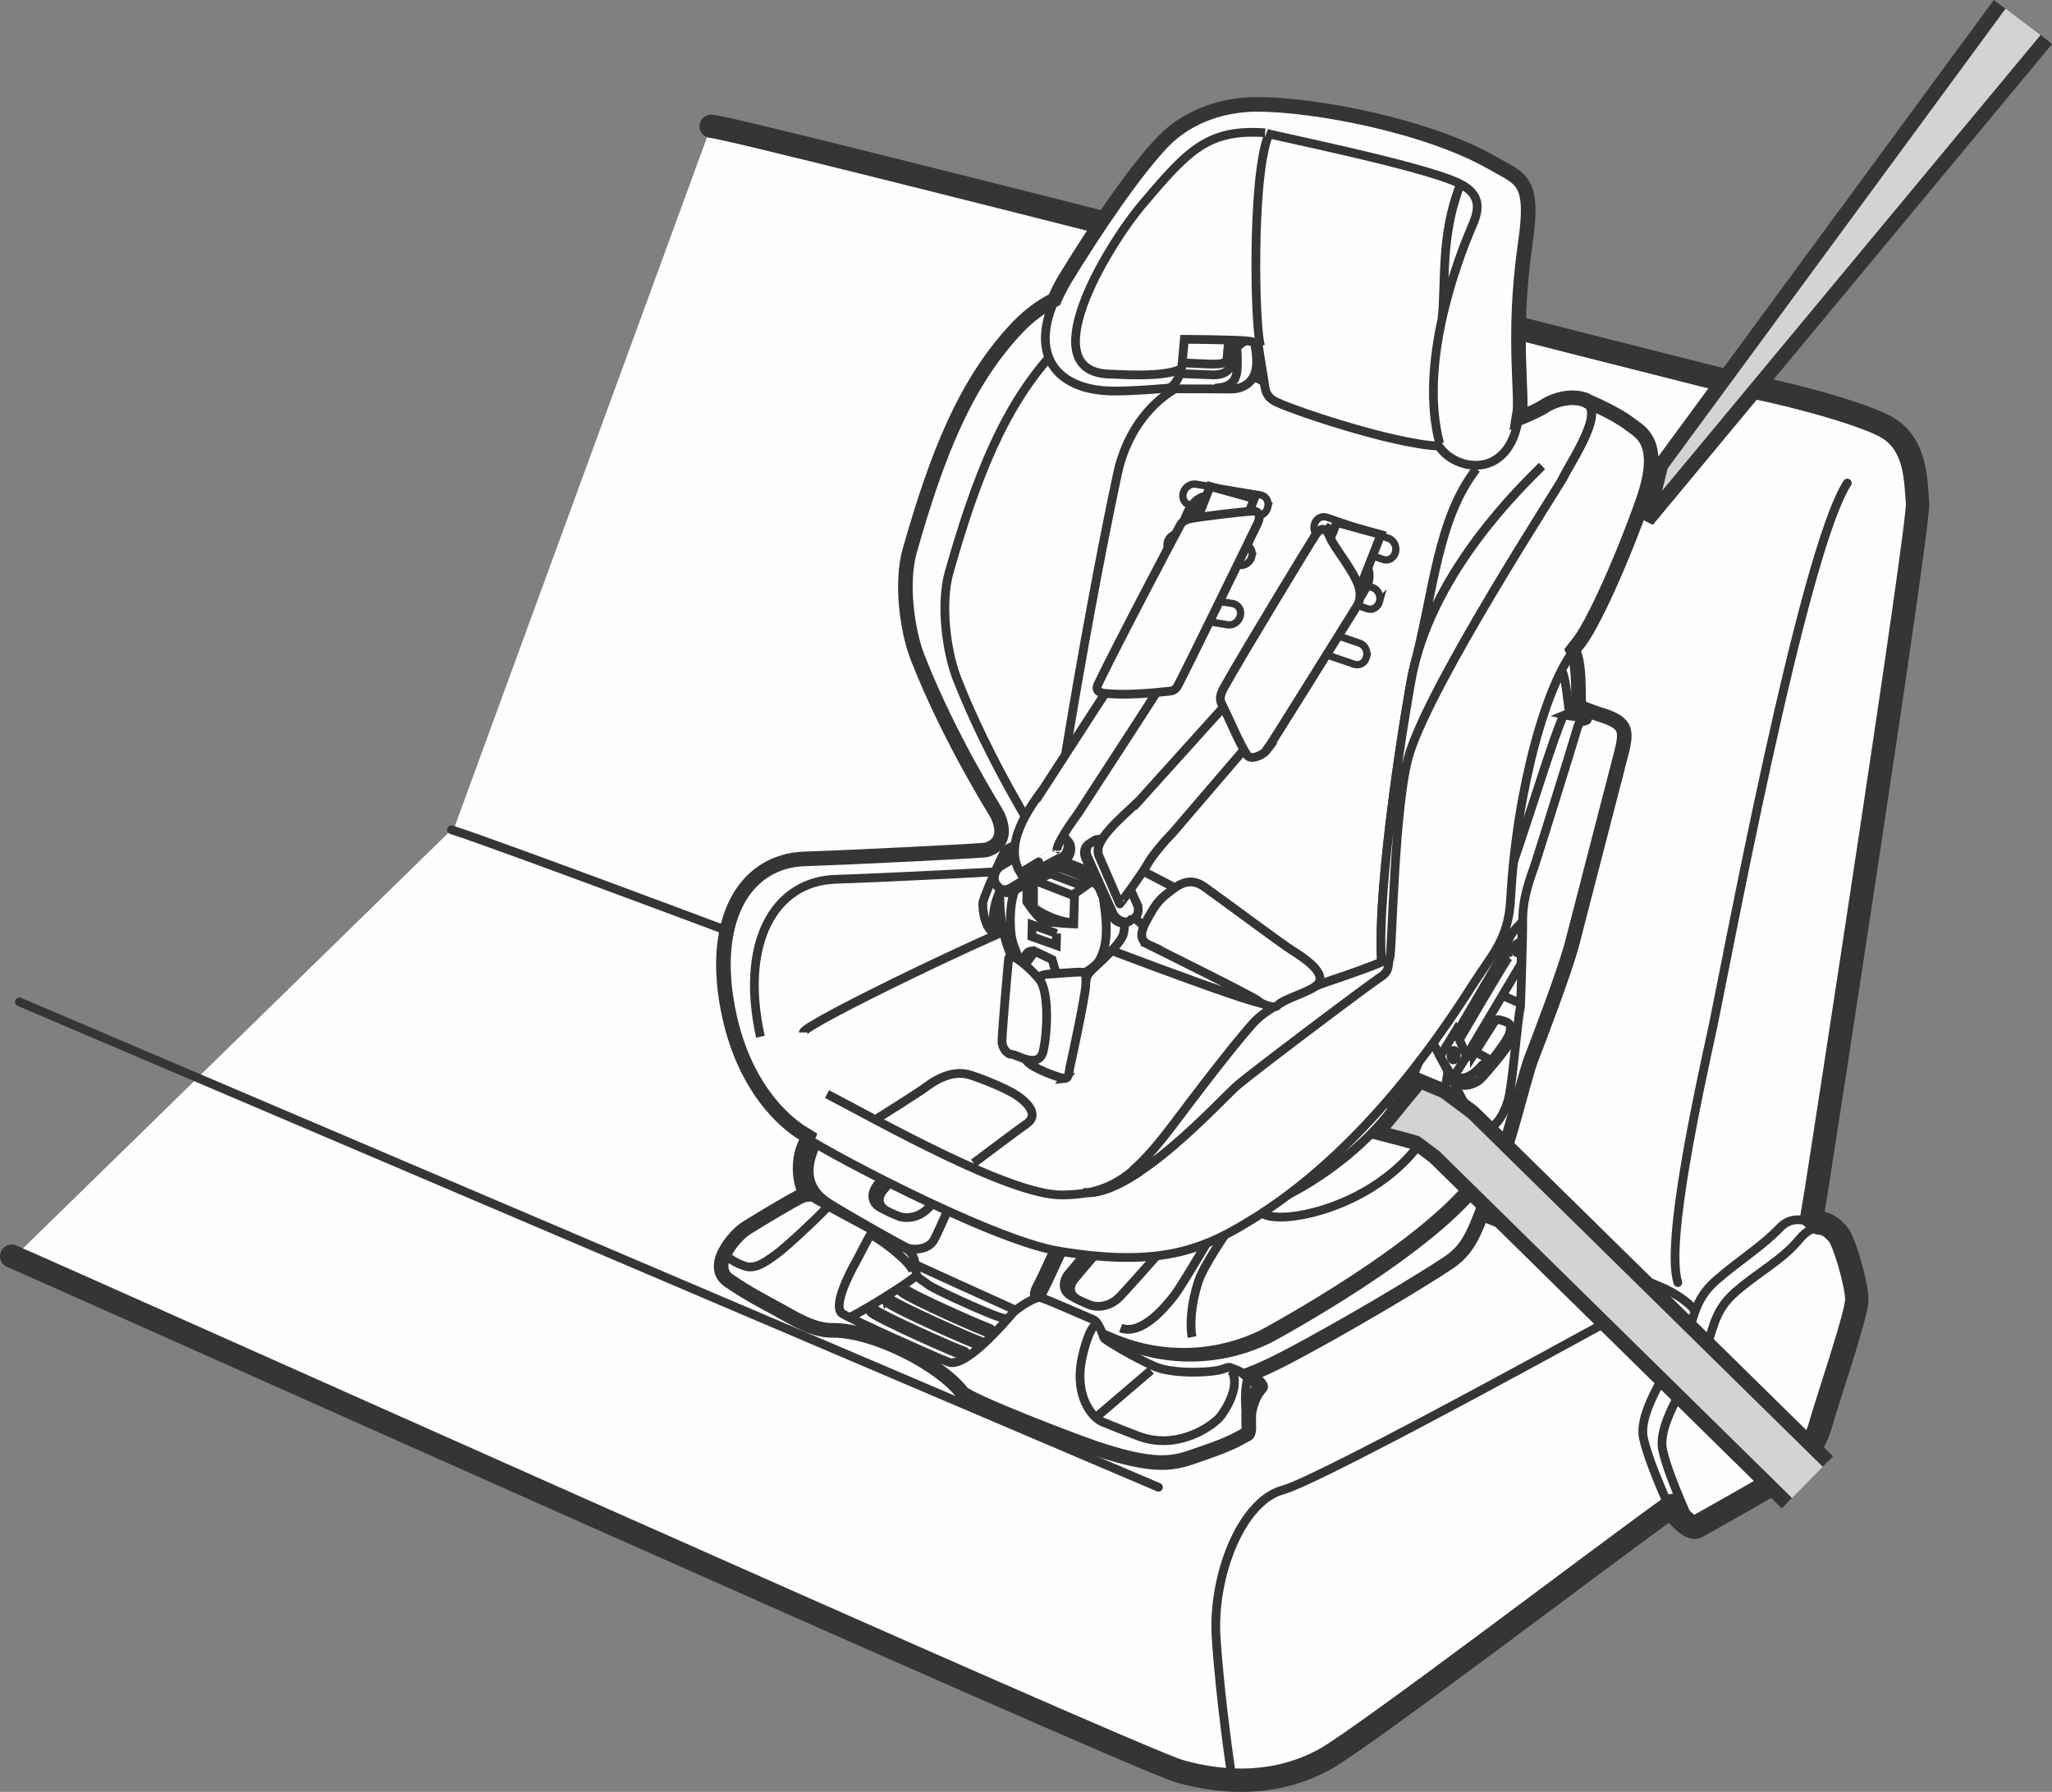
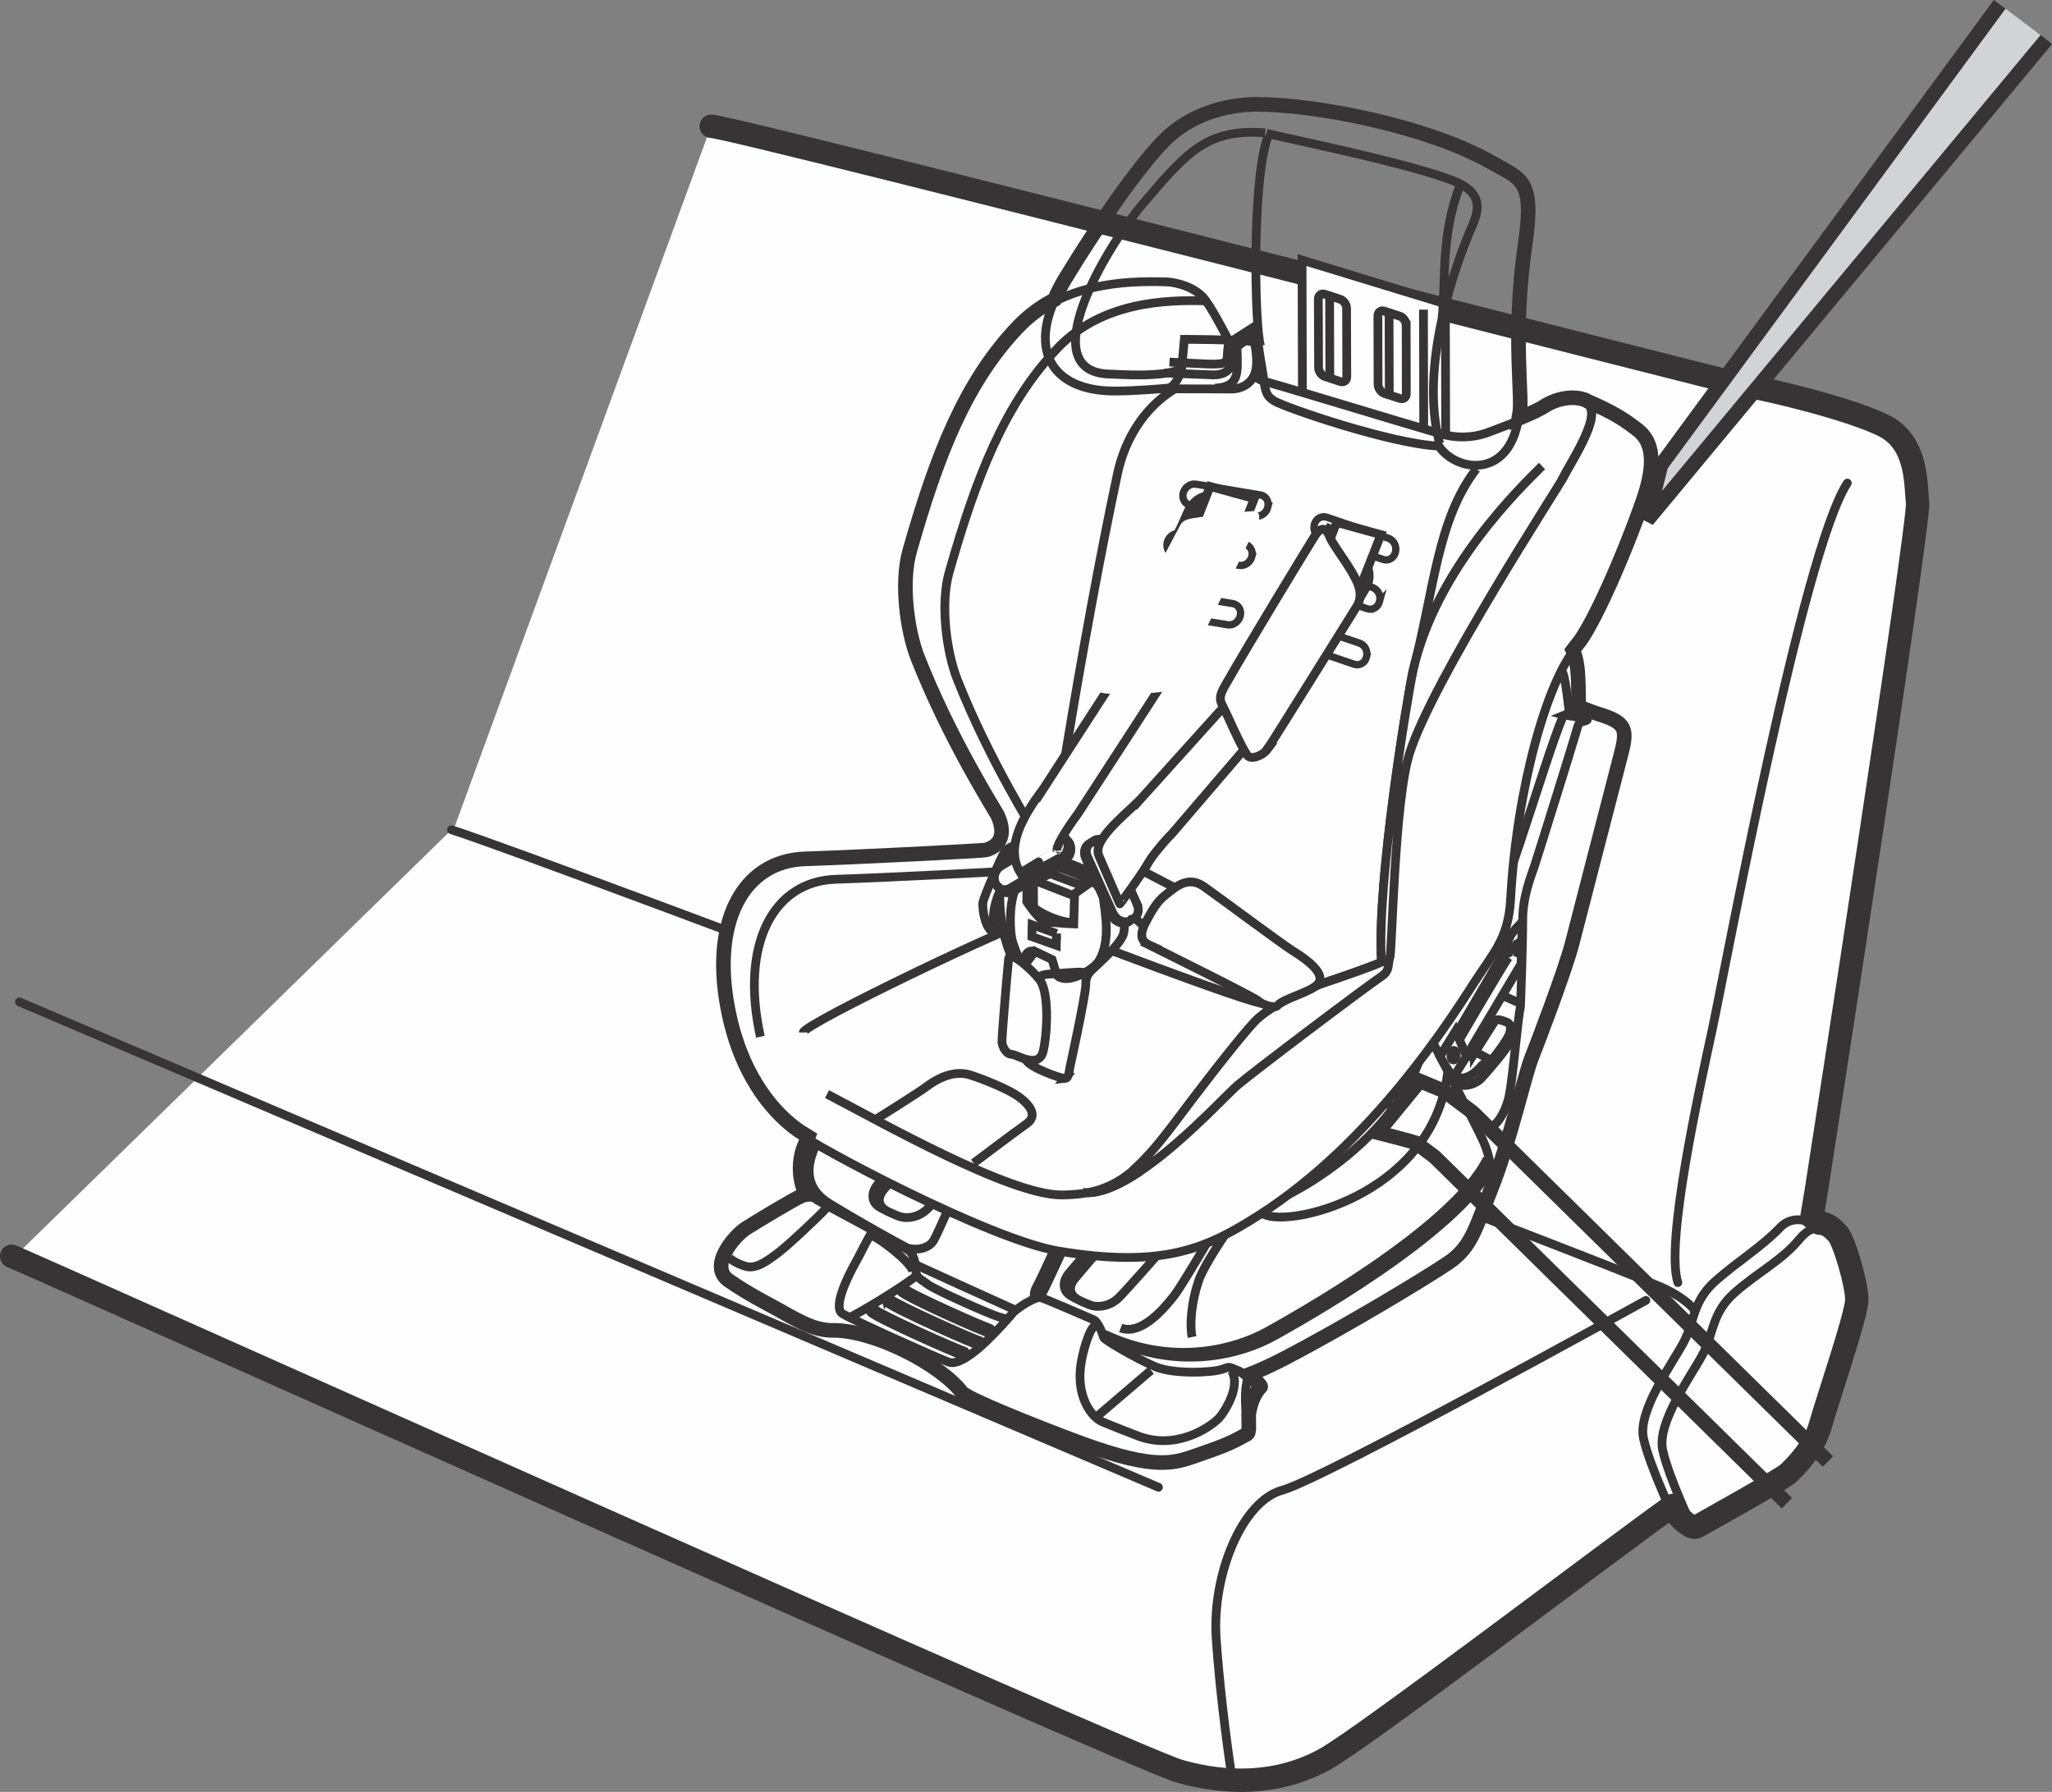
<svg xmlns="http://www.w3.org/2000/svg" xml:space="preserve" width="24.779mm" height="21.636mm" version="1.1" style="shape-rendering:geometricPrecision; text-rendering:geometricPrecision; image-rendering:optimizeQuality; fill-rule:evenodd; clip-rule:evenodd" viewBox="0 0 1224.84 1069.48">
  <rect x="0" y="0" width="1224.84" height="1069.48" fill="#808080" stroke="none" />
  <defs>
    <style type="text/css">
   
    .str2 {stroke:#373435;stroke-width:5.23;stroke-miterlimit:4}
    .str4 {stroke:#373435;stroke-width:4.36;stroke-miterlimit:4}
    .str3 {stroke:#373435;stroke-width:8.72;stroke-miterlimit:4}
    .str1 {stroke:#373435;stroke-width:13.95;stroke-linecap:round;stroke-linejoin:round;stroke-miterlimit:4}
    .str0 {stroke:#373435;stroke-width:5.23;stroke-linecap:round;stroke-linejoin:round;stroke-miterlimit:4}
    .fil1 {fill:none;fill-rule:nonzero}
    .fil0 {fill:#FEFEFE;fill-rule:nonzero}
    .fil2 {fill:#D2D3D5;fill-rule:nonzero}
   
  </style>
  </defs>
  <g id="Слой_x0020_1">
    <path class="fil0" d="M256.57 533.91c11.77,34.37 484.09,162.02 491.99,165.51 32.26,14.16 212.9,81.12 244.03,86.23 11.44,1.9 78.87,-7.5 78.87,-7.5 0,0 7.71,-40.88 11.53,-65.15 3.87,-24.33 61.57,-397.98 60.35,-409.66 -1.27,-11.65 0.03,-36.11 -20.3,-46.19 -20.35,-10.1 -68.03,-21.36 -79.47,-23.25 -11.44,-1.86 -607.22,-155.27 -620.3,-155.41l-166.71 455.42z" />
    <path class="fil1 str0" d="M256.57 533.91c11.77,34.37 484.09,162.02 491.99,165.51 32.26,14.16 212.9,81.12 244.03,86.23 11.44,1.9 78.87,-7.5 78.87,-7.5 0,0 7.71,-40.88 11.53,-65.15 3.87,-24.33 61.57,-397.98 60.35,-409.66 -1.27,-11.65 0.03,-36.11 -20.3,-46.19 -20.35,-10.1 -68.03,-21.36 -79.47,-23.25 -11.44,-1.86 -607.22,-155.27 -620.3,-155.41" />
    <path class="fil0" d="M5.73 752.88c11.44,4.5 669.22,299.49 697.22,307.39 27.95,7.9 58.47,8.21 86.48,-7.08 30.44,-16.65 222.1,-160.73 233.53,-170.47 11.47,-9.7 -8.79,-80.41 -7.48,-85.52 1.26,-5.11 2.33,-16.05 -21.19,-27.8 -23.79,-11.82 -670.87,-257.21 -724.79,-274.16l-263.77 257.65z" />
    <path class="fil1 str0" d="M5.73 752.88c11.44,4.5 669.22,299.49 697.22,307.39 27.95,7.9 58.47,8.21 86.48,-7.08 30.44,-16.65 222.1,-160.73 233.53,-170.47 11.47,-9.7 -8.79,-80.41 -7.48,-85.52 1.26,-5.11 2.33,-16.05 -21.19,-27.8 -23.79,-11.82 -670.87,-257.21 -724.79,-274.16m712.93 280.88c0,0 -192.78,106.78 -216.95,113.25 -24.15,6.51 -42.04,50.71 -39.55,88.29 2.5,37.53 8.79,79.12 8.79,79.12" />
    <path class="fil0" d="M1000.05 907.34c0,0 7.97,9 11.44,7.06 13.39,-7.5 40.26,-36.15 43.28,-39.05 3.85,-3.68 15.29,-14.7 19.11,-28.67 3.86,-14 21.73,-65.97 21.73,-74.97 0.03,-9.03 -7.55,-35.22 -11.41,-39.3 -3.78,-4.08 -14.26,-7.53 -21.59,0.17 -11.07,11.54 -24.19,19.37 -38.19,31.53 -14.02,12.18 -12.76,23.86 -19.13,36.38 -6.38,12.61 -28.04,41.16 -24.26,58.11 3.79,17 19.01,48.74 19.01,48.74z" />
    <path class="fil1 str0" d="M1000.05 907.34c0,0 7.97,9 11.44,7.06 13.39,-7.5 40.26,-36.15 43.28,-39.05 3.85,-3.68 15.29,-14.7 19.11,-28.67 3.86,-14 21.73,-65.97 21.73,-74.97 0.03,-9.03 -7.55,-35.22 -11.41,-39.3 -3.78,-4.08 -14.26,-7.53 -21.59,0.17 -11.07,11.54 -24.19,19.37 -38.19,31.53 -14.02,12.18 -12.76,23.86 -19.13,36.38 -6.38,12.61 -28.04,41.16 -24.26,58.11 3.79,17 19.01,48.74 19.01,48.74z" />
    <path class="fil0" d="M1011.49 914.4c0,0 50.88,-28.3 54.74,-32.02 3.8,-3.65 15.29,-14.65 19.13,-28.69 3.82,-13.93 21.7,-65.9 21.7,-74.93 0,-9.02 -7.59,-35.24 -11.4,-39.31 -3.82,-4.08 -11.4,-12.19 -21.63,0.17 -10.15,12.37 -24.19,19.36 -38.17,31.51 -14,12.19 -12.75,23.88 -19.11,36.41 -6.4,12.59 -28.04,41.14 -24.26,58.11 3.79,16.95 19.01,48.74 19.01,48.74z" />
    <path class="fil1 str0" d="M1011.49 914.4c0,0 50.88,-28.3 54.74,-32.02 3.8,-3.65 15.29,-14.65 19.13,-28.69 3.82,-13.93 21.7,-65.9 21.7,-74.93 0,-9.02 -7.59,-35.24 -11.4,-39.31 -3.82,-4.08 -11.4,-12.19 -21.63,0.17 -10.15,12.37 -24.19,19.36 -38.17,31.51 -14,12.19 -12.75,23.88 -19.11,36.41 -6.4,12.59 -28.04,41.14 -24.26,58.11 3.79,16.95 19.01,48.74 19.01,48.74zm91.18 -626.09c-26.82,41.19 -72.93,290.33 -80.6,326.06 -7.69,35.68 -28.16,127.51 -20.56,151.12m-989.89 -167.51l679.87 289.67" />
    <path class="fil1 str1" d="M6.97 749.78c11.44,4.43 669.26,299.49 697.24,307.39 27.95,7.9 58.47,8.21 86.48,-7.12 22.58,-12.33 170.6,-125.03 207.93,-151.56 1.62,3.5 2.68,5.72 2.68,5.72 0,0 7.94,9.02 11.44,7.05 0,0 50.92,-28.3 54.74,-31.95 3.82,-3.68 15.29,-14.72 19.12,-28.72 3.84,-13.99 21.73,-65.9 21.73,-74.92 0,-9.07 -7.6,-35.26 -11.38,-39.3 -2.34,-2.53 -6.12,-6.47 -11.02,-6.39 -0.14,-0.19 -0.31,-0.57 -0.45,-0.68 -0.92,-1.01 -2.35,-2.04 -3.97,-2.83 0.98,-5.89 1.97,-11.61 2.76,-16.62 3.85,-24.27 61.61,-397.98 60.32,-409.63 -1.22,-11.69 0.07,-36.13 -20.26,-46.23 -20.34,-10.1 -68.03,-21.33 -79.47,-23.21 -11.44,-1.9 -607.22,-155.27 -620.34,-155.41" />
    <path class="fil0" d="M862.73 181.33l-85.54 -26.1 0.3 111.43c0,0 55.18,17.72 65.19,21.08 10.06,3.4 20.3,-8.79 20.3,-8.79l-0.25 -97.62z" />
    <path class="fil1 str2" d="M862.73 181.33l-85.54 -26.1 0.3 111.43c0,0 55.18,17.72 65.19,21.08 10.06,3.4 20.3,-8.79 20.3,-8.79l-0.25 -97.62zm-58.96 2.61c-0.02,-2.25 -1.78,-4.67 -3.87,-5.35l-9.11 -2.97c-2.11,-0.68 -3.87,0.59 -3.87,2.86l0.14 40.94c-0.01,2.25 1.74,4.64 3.87,5.32l9.09 2.97c2.13,0.68 3.87,-0.56 3.87,-2.83l-0.12 -40.94zm-10.13 -6.57l0.12 47.96m45.58 -31.31c-0.03,-2.28 -1.76,-4.69 -3.94,-5.35l-9.07 -2.95c-2.15,-0.72 -3.84,0.57 -3.86,2.79l0.09 40.96c0.03,2.21 1.76,4.68 3.89,5.39l9.09 2.93c2.17,0.68 3.89,-0.57 3.88,-2.83l-0.07 -40.94zm-10.2 -6.61l0.12 47.96m20.41 -50.57l0.21 98.04" />
    <path class="fil0" d="M649.04 575.4l-149.33 66.99c-7.98,12.91 -17.59,37.23 -20.23,43.74 -4.71,11.82 -3.66,34.67 19.18,46.28 22.79,11.72 188.47,86.18 202.68,91.69 14.16,5.48 29.04,6.82 64.96,-11.93 36.5,-19.03 84.87,-48.11 98.4,-57.39 13.51,-9.29 15.99,-20.94 25.76,-45.64 9.76,-24.73 19.51,-66.61 23.21,-75.82 3.68,-9.26 20.21,-52.47 24.48,-69.06 4.26,-16.69 25.32,-98.04 29.28,-113.46 3.73,-14.54 2.7,-18.32 -14.23,-23.37 -0.63,-0.14 -8.23,-2.86 -11.11,-4.29 -0.75,-12.94 1.76,-37.23 -10.88,-40.34 -58.61,-14.33 -186.35,-6 -186.35,-6l-95.84 198.57z" />
    <path class="fil1 str2" d="M649.04 575.4l-149.33 66.99c-7.98,12.91 -17.59,37.23 -20.23,43.74 -4.71,11.82 -3.66,34.67 19.18,46.28 22.79,11.72 188.47,86.18 202.68,91.69 14.16,5.48 29.04,6.82 64.96,-11.93 36.5,-19.03 84.87,-48.11 98.4,-57.39 13.51,-9.29 15.99,-20.94 25.76,-45.64 9.76,-24.73 19.51,-66.61 23.21,-75.82 3.68,-9.26 20.21,-52.47 24.48,-69.06 4.26,-16.69 25.32,-98.04 29.28,-113.46 3.73,-14.54 2.7,-18.32 -14.23,-23.37 -0.63,-0.14 -8.23,-2.86 -11.11,-4.29 -0.75,-12.94 1.76,-37.23 -10.88,-40.34 -58.61,-14.33 -186.35,-6 -186.35,-6l-95.84 198.57zm292.39 -151.73l-7.41 3.03c4.34,1.05 16.88,2.04 12.57,3.44 -4.31,1.47 -3.75,-0.47 -6.21,8.15 -2.53,8.69 -22.18,71.73 -24.34,78.23 -2.13,6.47 -7.2,18.4 -7.13,32.77 0.03,14.4 -1.31,51.17 -1.31,51.17 -1.81,8.58 -4.2,39.67 -6.62,52.75 -2.41,13.08 -12.98,29.51 -22.03,14.79m29.96 -118.71l-48.85 83.37m73.05 -205.51c-12.54,29.54 -38.41,125.38 -54.76,145.26m-27.06 42.65c1.64,2.21 28.64,54.42 33.48,64.75 4.92,10.27 6.57,21.92 4.43,32.49m-37.91 -97.24c-6.64,59.94 -84.36,103.5 -101.94,105.17 -5.6,0.5 -11.41,-8.35 -11.41,-8.35 0,0 -31.09,53.75 -37.04,61.35 -5.95,7.66 -19.7,23.94 -31.96,19.37m195.15 -152.34c-8.25,69.72 -88.17,91.31 -108.01,85.15 -4.86,-1.54 -9.49,-6.24 -9.49,-6.24m141.06 -27.52c-20.75,42.23 -119.56,96.44 -130.47,102.63 -20.53,11.54 -55.8,19.93 -92.91,4.22 -16.71,-7.12 -38.58,-16.18 -42.94,-19.01 -4.33,-2.89 -5.06,-7.25 -2.56,-11.51 2.55,-4.36 16.51,-35.35 16.51,-35.35m256.24 -38.12c-20.81,42.2 -119.51,96.47 -130.49,102.63 -20.49,11.55 -55.78,20 -92.93,4.19 -16.67,-7.04 -38.59,-16.08 -42.92,-18.97 -4.31,-2.86 -5.04,-7.19 -2.53,-11.51 2.5,-4.33 16.48,-35.35 16.48,-35.35m-142.4 -74.29c0,0 -7.97,17.4 -11.11,25.37 -3.5,9.04 -6,22.15 9.36,31.65 15.85,9.8 44.02,25.51 46.75,26.63 2.72,1.1 12.28,1.64 15.82,-4.97 3.5,-6.57 12.5,-27.59 12.5,-27.59m-33.23 -20.51c0,0 -10.52,12.19 -13.27,15.54 -2.68,3.23 -4.68,9.7 1.83,13.34 3.47,1.95 6.35,3.31 10.67,5.08 4.29,1.78 11.86,1.46 17.77,-4.43 5.08,-5.04 15.09,-16.24 15.09,-16.24m-28.3 -10.36c0,0 -10.5,12.16 -13.29,15.5 -2.68,3.26 -4.52,8.84 1.95,12.43m121.69 22.13c0,0 -10.48,12.16 -13.25,15.54 -2.65,3.23 -4.68,9.7 1.83,13.27 3.46,1.99 6.33,3.35 10.67,5.11 4.31,1.84 11.89,1.5 17.83,-4.41 4.98,-5.06 25.15,-27.93 25.15,-27.93m-38.44 1.29c0,0 -10.51,12.18 -13.27,15.61 -2.7,3.19 -4.55,8.79 1.97,12.4m119.79 -87.68c9.36,3.1 17.07,5.04 19.95,5.18 2.92,0.21 7.82,2.72 8.15,5.39m-1.39 1.8c0,0 -8.15,-4.43 -10.87,-5.22 -2.67,-0.72 -5.55,-1.9 -7.88,0.79 -2.33,2.7 -19.08,23.23 -19.08,23.23m78.75 -58.47c-2.13,-1.81 -18.21,-11.14 -20.56,-12.07 -2.34,-0.87 -11.91,-4.29 -16.37,-3.02m-52.3 76.94c-3.86,4.33 -22.63,31.13 -26.32,42.3 -4.31,13.01 -5.23,25.99 -3.75,33.17m195.62 -199.25l-10.04 -4.46" />
    <path class="fil0" d="M900.45 571.42c-2.3,-7.84 0.08,-13.9 8.11,-20.86 0,0 -0.54,25.32 -0.7,24.9l-34.56 58.14 -4.46 -9.26c0,0 29.12,-49.93 31.62,-52.93z" />
    <path class="fil1 str2" d="M900.45 571.42c-2.3,-7.84 0.08,-13.9 8.11,-20.86 0,0 -0.54,25.32 -0.7,24.9l-34.56 58.14 -4.46 -9.26c0,0 29.12,-49.93 31.62,-52.93z" />
    <path class="fil0" d="M880.08 628.6c0,0 10.76,-16.94 11.65,-18.4 0.9,-1.43 1.78,-1.97 3.77,-1.43 1.97,0.56 2.16,0.56 4.17,1.43 1.99,0.89 4.67,5.72 2.2,10.93 -2.55,5.28 -14.58,19.18 -17.63,22.41 -3.04,3.28 -9.52,5.42 -12.98,3.68 -3.37,-1.83 -11.72,-16.76 -11.72,-16.76l9.33 -15.15 6.59 15.22c3.49,0.68 4.62,-1.94 4.62,-1.94z" />
    <path class="fil1 str2" d="M880.08 628.6c0,0 10.76,-16.94 11.65,-18.4 0.9,-1.43 1.78,-1.97 3.77,-1.43 1.97,0.56 2.16,0.56 4.17,1.43 1.99,0.89 4.67,5.72 2.2,10.93 -2.55,5.28 -14.58,19.18 -17.63,22.41 -3.04,3.28 -9.52,5.42 -12.98,3.68 -3.37,-1.83 -11.72,-16.76 -11.72,-16.76l9.33 -15.15 6.59 15.22c3.49,0.68 4.62,-1.94 4.62,-1.94zm19.92 -17.54c1.95,0.89 1.94,3.96 0.54,6.99 -1.53,3.29 -5.91,9.56 -10.36,14.87 -2.74,3.24 -4.05,0.92 -5.95,3.24 -6.47,7.8 -14.2,9.59 -18.26,4.15m24.21 -7.39l-9.03 -4.86m-12.82 13.72l6.66 -10.8" />
-     <path class="fil0" d="M869.3 629.86c0.03,-1.61 -0.61,-2.93 -1.5,-2.97 -0.91,-0.03 -1.69,1.24 -1.76,2.79 -0.08,1.6 0.56,2.93 1.48,2.96 0.91,0.03 1.66,-1.22 1.78,-2.79z" />
    <path class="fil1 str2" d="M869.3 629.86c0.03,-1.61 -0.61,-2.93 -1.5,-2.97 -0.91,-0.03 -1.69,1.24 -1.76,2.79 -0.08,1.6 0.56,2.93 1.48,2.96 0.91,0.03 1.66,-1.22 1.78,-2.79z" />
    <path class="fil0" d="M907.66 566c0.09,-1.64 -0.61,-2.89 -1.5,-3 -0.91,0 -1.69,1.24 -1.76,2.86 -0.07,1.57 0.61,2.9 1.53,2.9 0.89,0.1 1.69,-1.15 1.73,-2.76z" />
    <path class="fil1 str2" d="M907.66 566c0.09,-1.64 -0.61,-2.89 -1.5,-3 -0.91,0 -1.69,1.24 -1.76,2.86 -0.07,1.57 0.61,2.9 1.53,2.9 0.89,0.1 1.69,-1.15 1.73,-2.76z" />
    <path class="fil0" d="M940.96 386.24c-17.18,19.67 -35.7,83.84 -39.27,150.37 -1.26,23.35 -10.27,32.11 -21.12,48.86 -15.26,23.75 -61.3,96.4 -129.12,139.78 -30.78,19.58 -56.52,31.91 -119.52,21.45 -41.07,-6.77 -145.85,-62.62 -157.19,-71.73 -10.33,-7.59 -30.82,-27.01 -39.62,-67 -12.35,-55.65 7.91,-92.84 45.2,-93.99 26.62,-0.78 106.43,-4.78 108.05,-5.32 1.64,-0.57 14.37,-3.85 6.69,-20.7 -0.99,-2.28 -28.4,-45.13 -47.62,-94.04 -6.35,-16.15 -10.15,-44.72 -4.76,-63.72 16.06,-56.48 32.99,-100.49 64.66,-133.7 26.54,-27.83 64.45,-28.95 88.69,-28.27 4.64,0.12 17.65,2.44 23.79,11.33 12.49,18.01 20.63,44.38 35.31,48.2 11.98,3.12 75.56,22.67 105.25,31.29 15.96,4.55 28.53,-1.24 28.53,-1.24 0,0 24.87,-8.93 32.4,-13.85 7.55,-4.86 17.03,-6.33 23.48,-4.15 16.15,6.75 23.88,11.65 29.16,15.71 5.2,4.06 18.36,10.36 6.57,44.28 -11.77,33.87 -30.5,76 -39.58,86.43z" />
    <path class="fil1 str2" d="M940.96 386.24c-17.18,19.67 -35.7,83.84 -39.27,150.37 -1.26,23.35 -10.27,32.11 -21.12,48.86 -15.26,23.75 -61.3,96.4 -129.12,139.78 -30.78,19.58 -56.52,31.91 -119.52,21.45 -41.07,-6.77 -145.85,-62.62 -157.19,-71.73 -10.33,-7.59 -30.82,-27.01 -39.62,-67 -12.35,-55.65 7.91,-92.84 45.2,-93.99 26.62,-0.78 106.43,-4.78 108.05,-5.32 1.64,-0.57 14.37,-3.85 6.69,-20.7 -0.99,-2.28 -28.4,-45.13 -47.62,-94.04 -6.35,-16.15 -10.15,-44.72 -4.76,-63.72 16.06,-56.48 32.99,-100.49 64.66,-133.7 26.54,-27.83 64.45,-28.95 88.69,-28.27 4.64,0.12 17.65,2.44 23.79,11.33 12.49,18.01 20.63,44.38 35.31,48.2 11.98,3.12 75.56,22.67 105.25,31.29 15.96,4.55 28.53,-1.24 28.53,-1.24 0,0 24.87,-8.93 32.4,-13.85 7.55,-4.86 17.03,-6.33 23.48,-4.15 16.15,6.75 23.88,11.65 29.16,15.71 5.2,4.06 18.36,10.36 6.57,44.28 -11.77,33.87 -30.5,76 -39.58,86.43zm-322.24 163.82c15.61,6.33 127.46,49.21 136.66,49.21m-138.77 -49.89c-9.22,0.72 -137.15,61.89 -137.13,66.83m142.78 -67.57c-0.05,-18.47 23.91,-168.35 44.75,-265.83 7.1,-33.11 30.15,-53.47 51.74,-57.34m106.45 348.5c2.46,-1.08 4.06,-1.93 4.39,-2.48 1.41,-2.14 2.56,-92.58 11.74,-121.77 13.83,-43.89 89.01,-159.09 91.59,-164.38 5.63,-11.27 26.86,-42.27 11.91,-45.51m-451.18 413.15c31.18,16.22 108.78,60.27 139.91,60.2 31.14,-0.1 45.01,-12.58 68.93,-44.42 24.01,-31.94 38.8,-50.41 46.61,-58.82 7.71,-8.53 28.93,-19.21 43.75,-24.22 11.07,-3.71 25.22,-8.62 32.35,-11.75m18.19 -173.28c12.62,-48.17 14.42,-90.54 37.84,-120.82m-51.64 291.62c-1.45,4.43 0.23,7.73 -4.9,11.2 -10.38,6.99 -76.49,56.89 -85.97,64.99 -9.59,8.16 -62.74,67.61 -92.21,64.03m273.94 -433.52c-11.75,11.82 -63.49,60.84 -77.06,122.49 -2.88,13.27 -21.83,125.68 -18.76,173.56m-205.65 -74.97c-1.03,-2.28 -28.44,-45.13 -47.68,-94.01 -6.33,-16.13 -10.15,-44.75 -4.74,-63.76 16.06,-56.43 32.98,-100.49 64.7,-133.7 26.51,-27.77 64.38,-28.91 88.59,-28.24m-265.97 439.19c-12.29,-55.66 7.94,-92.93 45.19,-93.97 26.71,-0.82 106.48,-4.81 108.1,-5.32m329.63 -94.2c-0.72,-2.63 -2.16,-22.65 -4.81,-25.27" />
    <path class="fil0" d="M695.72 232.07c0,0 34.27,0 38.96,0.14 4.73,0.12 13.04,-2.15 14.96,-11.49 1.84,-9.05 -2.76,-24.62 -2.76,-24.62l-13.58 8.72c0,0 -0.63,4.19 -0.79,8.55 -0.12,4.39 -5.51,3.68 -7.39,3.92 -1.86,0.28 -27.06,-1.19 -27.06,-1.19l-2.33 15.98z" />
    <path class="fil1 str2" d="M695.72 232.07c0,0 34.27,0 38.96,0.14 4.73,0.12 13.04,-2.15 14.96,-11.49 1.84,-9.05 -2.76,-24.62 -2.76,-24.62l-13.58 8.72c0,0 -0.63,4.19 -0.79,8.55 -0.12,4.39 -5.51,3.68 -7.39,3.92 -1.86,0.28 -27.06,-1.19 -27.06,-1.19m35.91 -9.96c0,0 7.11,17.65 -9.73,17.61 -1.9,0 -29.09,-1.19 -29.09,-1.19m38.16 -17.75l4.95 2.18 9.62 -7.01m-9.56 6.78c0,0 0.3,6.51 0.26,9.8 -0.03,7.83 -0.77,14.61 -13.39,15.08" />
-     <path class="fil0" d="M890.52 98.72c17.06,9.82 25.19,9.64 19.62,48.2 -8.33,57 -0.79,93.22 -3.75,102.89 -5.95,36.93 -37.7,31.42 -47.57,16.41 -28.25,-1.2 -91.6,-22.88 -98.27,-26.96 -4.41,-2.68 -5.37,-5.46 -6.09,-12.16l-2.69 -16.53c-0.54,-2.82 0.45,-5.98 -6.07,-6.94 -6.52,-0.96 -38.76,-1.1 -38.76,-1.1 0,0 -1.07,11.79 -1.45,15.97 -0.39,4.17 -4.01,12.75 -8.42,13.15 -5.98,0.56 -19.03,1.61 -30.78,1.74 -39.65,0.43 -54.72,-26.16 -31,-65.19 18.38,-30.36 42.45,-65.64 58.61,-82.29 15.78,-16.32 37.61,-22.12 55.54,-22.18 34.13,-0.19 102.29,12.61 141.07,34.98z" />
    <path class="fil1 str2" d="M890.52 98.72c17.06,9.82 25.19,9.64 19.62,48.2 -8.33,57 -0.79,93.22 -3.75,102.89 -5.95,36.93 -37.7,31.42 -47.57,16.41 -28.25,-1.2 -91.6,-22.88 -98.27,-26.96 -4.41,-2.68 -5.37,-5.46 -6.09,-12.16l-2.69 -16.53c-0.54,-2.82 0.45,-5.98 -6.07,-6.94 -6.52,-0.96 -38.76,-1.1 -38.76,-1.1 0,0 -1.07,11.79 -1.45,15.97 -0.39,4.17 -4.01,12.75 -8.42,13.15 -5.98,0.56 -19.03,1.61 -30.78,1.74 -39.65,0.43 -54.72,-26.16 -31,-65.19 18.38,-30.36 42.45,-65.64 58.61,-82.29 15.78,-16.32 37.61,-22.12 55.54,-22.18 34.13,-0.19 102.29,12.61 141.07,34.98zm-133.91 -16.62c-9.54,27.05 -7.64,114.57 -4.13,124.53m118.91 -95.68c-11.63,29.98 -8.28,57.49 -10.62,79.07m-1.45 74.67c-12.4,-46.51 9.22,-106.25 19.6,-130.3 4.29,-9.83 5.04,-18.32 -7.46,-24.69 -21.38,-11 -121.72,-30.78 -116.33,-30.45 -34.02,-2.39 -45.88,10.4 -72.74,42.13 -22.91,27.01 -66.86,101.88 -18.9,101.91 2.79,0.03 30,2.15 40.43,-2.68" />
    <path class="fil0" d="M445.11 734.42c-6.96,4.39 -22.9,22.75 -10.25,31.4 11.98,8.18 20.73,12.5 29.17,17.14 9.38,5.16 20.8,12.56 32.54,12.42 24.4,-0.26 63.76,19.72 77.22,37.02 3.88,4.99 65.62,28.75 80.2,33.62 40.94,13.62 48.82,7.71 65.7,2 16.9,-5.68 21.56,-9.47 23.74,-10.38 2.21,-0.96 1.57,-3.45 1.22,-5.32 -0.26,-1.86 -0.07,-15.57 7.51,-23.19 0.79,-0.82 -8.79,-9.64 -14.14,-11.54 -5.32,-1.88 -3.12,-2.15 -8.75,-0.28 -5.6,1.85 -28.46,3.17 -40.07,-1.76 -11.56,-5 -30.06,-15.94 -30.4,-17.18 -0.3,-1.22 -3.05,-9.54 -6.19,-10.76 -3.14,-1.26 -28.82,-12.62 -31.65,-13.22 -2.77,-0.65 -14.14,6.31 -16.92,9.75 -2.84,3.44 -1.92,3.47 -7.53,1.93 -5.65,-1.6 -39.18,-16.55 -42.92,-19.65 -3.78,-3.09 -6.82,-3.4 -6.96,-8.37 -0.07,-2.53 -0.52,-8.86 -4.29,-11.75 -3.7,-2.79 -53.15,-29.02 -54.39,-29.91 -1.28,-0.97 -4.38,-3.47 -9.73,-1.26 -5.32,2.18 -26.35,15.09 -33.11,19.27z" />
    <path class="fil1 str2" d="M445.11 734.42c-6.96,4.39 -22.9,22.75 -10.25,31.4 11.98,8.18 20.73,12.5 29.17,17.14 9.38,5.16 20.8,12.56 32.54,12.42 24.4,-0.26 63.76,19.72 77.22,37.02 3.88,4.99 65.62,28.75 80.2,33.62 40.94,13.62 48.82,7.71 65.7,2 16.9,-5.68 21.56,-9.47 23.74,-10.38 2.21,-0.96 1.57,-3.45 1.22,-5.32 -0.26,-1.86 -0.07,-15.57 7.51,-23.19 0.79,-0.82 -8.79,-9.64 -14.14,-11.54 -5.32,-1.88 -3.12,-2.15 -8.75,-0.28 -5.6,1.85 -28.46,3.17 -40.07,-1.76 -11.56,-5 -30.06,-15.94 -30.4,-17.18 -0.3,-1.22 -3.05,-9.54 -6.19,-10.76 -3.14,-1.26 -28.82,-12.62 -31.65,-13.22 -2.77,-0.65 -14.14,6.31 -16.92,9.75 -2.84,3.44 -1.92,3.47 -7.53,1.93 -5.65,-1.6 -39.18,-16.55 -42.92,-19.65 -3.78,-3.09 -6.82,-3.4 -6.96,-8.37 -0.07,-2.53 -0.52,-8.86 -4.29,-11.75 -3.7,-2.79 -53.15,-29.02 -54.39,-29.91 -1.28,-0.97 -4.38,-3.47 -9.73,-1.26 -5.32,2.18 -26.35,15.09 -33.11,19.27zm208.82 56.45c-3.56,1.79 -6.99,13.93 -8.37,21.15 -4.03,21.34 6.19,33.95 12.33,36.53 5.89,2.49 17.56,7.03 21.64,8.58 22.35,8.39 42.36,-4.79 48.22,-10.91 2.11,-2.25 13.32,-18 7.43,-28.11m9.69 4.29c-2.13,6.1 -1.99,18.01 0.21,32.77m-199.3 -92.81c-7.69,5.79 -24.45,16.41 -37.88,23.63m12.37 -50.2c-2.5,3.68 -7.08,13.32 -9.96,18.39 -2.84,5.08 -13.88,25.99 -7.39,29.91 6.49,3.95 58.21,27.18 63.56,28.95 5.83,1.92 15.89,-6.79 19.05,-9.57 3.54,-3.08 11.61,-11.23 16.23,-16.65m-166.4 -35.99c0,0 3.8,3.36 10.15,5.07 6.33,1.64 13.5,-4.26 17.74,-7.25 5.4,-3.79 24.03,-21.16 29.96,-27.55m28.33 16.83c3.82,1.69 21.17,14.34 23.32,20.66m142.18 59.27l-31.25 26.7m-136.02 -63.11c-0.48,0.65 -0.35,1.59 0.21,2.04 5.56,4.43 51.32,24.69 54.69,25.51 0.75,0.19 1.55,-0.28 1.74,-0.99 0.19,-0.82 -0.28,-1.6 -1.1,-1.76 -3.61,-0.92 -48.65,-21.03 -53.5,-24.97 -0.63,-0.54 -1.52,-0.43 -2.04,0.17zm9.33 -6.1c-0.52,0.57 -0.4,1.5 0.21,1.97 5.51,4.54 51.29,24.7 54.65,25.55 0.77,0.21 1.54,-0.26 1.74,-1.01 0.19,-0.79 -0.26,-1.61 -1.06,-1.78 -3.63,-0.92 -48.66,-21.01 -53.52,-24.97 -0.63,-0.5 -1.52,-0.4 -2.02,0.25zm8.67 -6.16c-0.49,0.65 -0.39,1.52 0.19,2.01 5.26,4.26 47.52,23.19 52.07,24.31 0.8,0.14 1.59,-0.3 1.76,-1.05 0.16,-0.82 -0.24,-1.57 -1.1,-1.78 -3.07,-0.78 -45.81,-19.61 -50.9,-23.73 -0.63,-0.47 -1.52,-0.39 -2.02,0.24z" />
    <path class="fil0" d="M676.08 698.56c8.16,-7.06 16.18,-16.72 25.9,-29.61 23.94,-31.88 38.76,-50.29 46.51,-58.82 7.76,-8.55 28.98,-19.2 43.84,-24.17 11,-3.72 25.18,-8.62 32.27,-11.72 -3.06,-47.88 15.89,-160.29 18.76,-173.56 13.57,-61.65 65.31,-110.66 77.06,-122.49l34.79 25.01 -90.07 269.65 -128.7 153.74 -60.38 -28.03z" />
    <path class="fil1 str2" d="M920.43 278.2c-11.75,11.82 -63.49,60.84 -77.06,122.49 -2.88,13.27 -21.83,125.68 -18.76,173.56 -7.09,3.1 -21.27,8 -32.27,11.72 -14.86,4.97 -36.08,15.62 -43.84,24.17 -7.75,8.53 -22.57,26.94 -46.51,58.82 -9.71,12.89 -17.74,22.55 -25.9,29.61m149.1 -124.6c2.46,-1.08 4.06,-1.93 4.39,-2.48 1.41,-2.14 2.56,-92.58 11.74,-121.77 13.83,-43.89 89.01,-159.09 91.59,-164.38 5.63,-11.27 26.86,-42.27 11.91,-45.51m-115.23 331.66c-1.45,4.43 0.23,7.73 -4.9,11.2 -10.38,6.99 -76.49,56.89 -85.97,64.99 -9.59,8.16 -62.74,67.61 -92.21,64.03m-122.78 -44.22c0,0 23.79,-14.87 28.53,-18.41 8.75,-6.65 18.19,-10.26 26.91,-7.46 8.75,2.75 21.33,8.18 26.39,11.31 5.02,3.02 16.05,11.55 7.26,17.74 -7.38,5.22 -31.65,23.54 -31.65,23.54" />
    <path class="fil1 str3" d="M980.87 298.42c11.72,-33.92 -1.38,-40.28 -6.64,-44.3 -4.94,-3.8 -12.18,-8.44 -26.47,-14.61 -0.7,-0.5 -1.55,-0.9 -2.62,-1.15 -6.5,-2.15 -15.94,-0.68 -23.5,4.19 -3.1,2.04 -9.19,4.75 -15.24,7.26 0.07,-0.51 0.17,-0.91 0.3,-1.43 2.95,-9.62 -4.55,-45.88 3.71,-102.89 5.62,-38.59 -2.49,-38.38 -19.57,-48.23 -38.78,-22.3 -106.92,-35.14 -141.13,-34.98 -17.84,0.14 -39.71,5.89 -55.47,22.21 -16.18,16.72 -40.23,51.93 -58.67,82.26 -2.51,4.26 -4.48,8.23 -6.15,12.09 -7.73,3.99 -15.07,9.29 -21.74,16.25 -31.71,33.17 -48.62,77.22 -64.68,133.7 -5.4,18.97 -1.57,47.57 4.75,63.68 19.2,48.99 46.63,91.83 47.68,94.05 7.64,16.92 -5.11,20.19 -6.73,20.73 -1.6,0.54 -81.38,4.53 -108.03,5.35 -37.34,1.08 -57.57,38.31 -45.25,93.96 8.82,39.95 29.35,59.47 39.58,66.97 1.32,1.06 3.91,2.72 7.39,4.84 -1.12,2.65 -2.02,5.01 -2.58,6.33 -2.81,7.11 -3.54,18.12 1.22,28.33 -0.79,0.14 -1.61,0.33 -2.48,0.68 -5.28,2.25 -26.33,15.05 -33.13,19.3 -6.93,4.36 -22.9,22.76 -10.25,31.37 11.96,8.18 20.77,12.5 29.19,17.16 9.37,5.18 20.82,12.58 32.47,12.47 24.5,-0.33 63.81,19.72 77.29,36.99 3.89,4.92 65.66,28.72 80.18,33.55 40.94,13.69 48.86,7.75 65.72,2.08 16.88,-5.72 21.57,-9.47 23.79,-10.38 1.43,-0.64 1.6,-1.95 1.45,-3.38 0.07,0.35 0.08,0.59 0.17,0.89l-0.09 -9.51c0.75,-5.08 2.58,-11.87 7.13,-16.55 0.49,-0.5 -3.05,-4.08 -7.06,-7.22 6.19,-2.39 13.17,-5.55 21.21,-9.71 36.53,-19.05 84.87,-48.19 98.39,-57.42 13.55,-9.3 15.97,-20.98 25.77,-45.67 9.82,-24.66 19.55,-66.51 23.24,-75.78 3.65,-9.3 20.16,-52.4 24.47,-69.09 4.24,-16.67 25.34,-97.97 29.31,-113.39 3.68,-14.54 2.67,-18.36 -14.28,-23.44 -0.61,-0.14 -8.22,-2.83 -11.09,-4.29 -0.56,-9.44 0.58,-24.8 -3.61,-33.66 0.86,-1.12 1.68,-2.28 2.49,-3.21 9.07,-10.38 27.75,-52.58 39.57,-86.41z" />
    <path class="fil1 str4" d="M747.28 332.12c0.82,-3.5 -1.24,-6.82 -4.55,-7.36l-38.42 -6.37c-3.35,-0.5 -6.75,1.83 -7.59,5.35 -0.84,3.47 1.15,6.77 4.5,7.31l38.44 6.39c3.35,0.54 6.71,-1.81 7.62,-5.32zm-6.97 35.42c0.89,-3.47 -1.1,-6.68 -4.44,-7.29l-38.44 -6.37c-3.36,-0.57 -6.73,1.85 -7.6,5.32 -0.8,3.47 1.17,6.8 4.52,7.33l38.45 6.37c3.31,0.54 6.71,-1.85 7.51,-5.35zm75.39 24.55c-0.87,3.55 -4.2,5.42 -7.38,4.36l-36.92 -12.56c-3.21,-1.1 -5.09,-4.81 -4.17,-8.32 0.92,-3.47 4.26,-5.37 7.44,-4.29l36.9 12.61c3.16,1.04 5.01,4.83 4.12,8.2zm7.78 -33.1c-0.94,3.47 -4.24,5.42 -7.43,4.29l-36.85 -12.54c-3.21,-1.11 -5.07,-4.86 -4.2,-8.26 0.94,-3.5 4.24,-5.46 7.43,-4.33l36.9 12.52c3.17,1.14 5.06,4.85 4.15,8.32zm-66.7 -56.29c0.82,-3.55 -1.17,-6.78 -4.51,-7.32l-38.45 -6.42c-3.31,-0.5 -6.71,1.88 -7.59,5.35 -0.82,3.51 1.19,6.82 4.52,7.29l38.47 6.44c3.3,0.54 6.73,-1.87 7.57,-5.34zm76.17 26.88c-0.87,3.47 -4.2,5.4 -7.36,4.33l-36.92 -12.58c-3.17,-1.13 -5.04,-4.83 -4.13,-8.32 0.9,-3.44 4.24,-5.4 7.42,-4.33l36.87 12.61c3.17,1.12 5.02,4.83 4.12,8.28z" />
    <path class="fil0" d="M616.23 504.28c-6.4,-1.18 -14.42,0.44 -16.78,4.39 -2.42,4.03 -11.93,26.02 -12.69,29.63 -0.8,3.61 1.61,18.4 7.24,18 5.56,-0.45 19.95,-4.06 21.55,-5.28 1.59,-1.21 9.87,-39.95 10.27,-41.56 0.4,-1.57 -2.42,-4.76 -10.39,-5.96l0.8 0.78z" />
    <path class="fil1 str2" d="M616.23 504.28c-6.4,-1.18 -14.42,0.44 -16.78,4.39 -2.42,4.03 -11.93,26.02 -12.69,29.63 -0.8,3.61 1.61,18.4 7.24,18 5.56,-0.45 19.95,-4.06 21.55,-5.28 1.59,-1.21 9.87,-39.95 10.27,-41.56 0.4,-1.57 -2.42,-4.76 -10.39,-5.96m3.99 3.95c-8.08,-1.06 -17.6,2.48 -17.56,6.87 0.02,4.39 2.43,11.18 9.62,10.76 7.17,-0.43 32.31,-14.51 7.94,-17.63zm-18.75 16.87c-0.42,1.55 -10.32,15.19 -7.15,30.41" />
    <path class="fil0" d="M648.13 585.08c1.07,-4.22 3.19,-5.68 4.9,-7.39 1.79,-1.8 14.51,-12.8 17.32,-19.55 2.81,-6.75 -2.57,-31.13 -6.09,-32.19 -3.56,-1.01 -30.46,-13.69 -40.74,-15.05 -10.26,-1.43 -19.08,6.04 -23.67,11.34 -4.62,5.31 -3.12,21.64 -1.36,31.47 1.83,9.91 5.02,16.65 5.02,16.65 1.06,3.17 1.08,9.92 1.08,9.92l43.52 4.8z" />
    <path class="fil1 str2" d="M648.13 585.08c1.07,-4.22 3.19,-5.68 4.9,-7.39 1.79,-1.8 14.51,-12.8 17.32,-19.55 2.81,-6.75 -2.57,-31.13 -6.09,-32.19 -3.56,-1.01 -30.46,-13.69 -40.74,-15.05 -10.26,-1.43 -19.08,6.04 -23.67,11.34 -4.62,5.31 -3.12,21.64 -1.36,31.47 1.83,9.91 5.02,16.65 5.02,16.65 1.06,3.17 1.08,9.92 1.08,9.92m-1.71 -7.71c3.14,1.26 9.47,6.17 15.26,13.36 5.79,7.12 5.58,31.17 1.88,42.27 -0.1,0.33 -0.86,3.44 -2.46,4.36" />
    <path class="fil0" d="M629.63 517.12c-4.27,-0.87 -6.26,-0.91 -8.37,0.28 -2.15,1.22 -6.12,2.57 -8.4,4.12 -2.28,1.5 -4.66,4.06 -6.8,9.1 -4.27,10.29 -2.97,26.4 -1.99,30.13 0.9,3.82 3.78,10.9 4.74,12.26 0.94,1.45 4.71,0.52 4.71,0.52l4.22 -5.72 10.26 4.9c0,0 2.02,6.65 2.48,8.48 0.5,1.88 3.28,2.7 4.74,2.82 6.8,0.82 18.12,-6.12 20.75,-10.51 7.06,-11.58 3.72,-28.3 2.69,-36.98 -0.3,-2.6 -1.87,-7.53 -6.57,-10.36 -4.95,-3.07 -18.23,-8.14 -22.45,-9.03z" />
    <path class="fil1 str2" d="M629.63 517.12c-4.27,-0.87 -6.26,-0.91 -8.37,0.28 -2.15,1.22 -6.12,2.57 -8.4,4.12 -2.28,1.5 -4.66,4.06 -6.8,9.1 -4.27,10.29 -2.97,26.4 -1.99,30.13 0.9,3.82 3.78,10.9 4.74,12.26 0.94,1.45 4.71,0.52 4.71,0.52l4.22 -5.72 10.26 4.9c0,0 2.02,6.65 2.48,8.48 0.5,1.88 3.28,2.7 4.74,2.82 6.8,0.82 18.12,-6.12 20.75,-10.51 7.06,-11.58 3.72,-28.3 2.69,-36.98 -0.3,-2.6 -1.87,-7.53 -6.57,-10.36 -4.95,-3.07 -18.23,-8.14 -22.45,-9.03zm-11.89 50.69c-2.18,-0.38 -5.11,-1.06 -6.83,5.82m19.74 -16.46l-14.56 -5.22 -0.15 7.06 14.54 5.18 0.17 -7.03zm-17.67 -32.62l-0.07 13.65c0,0 6.86,10.57 10.6,11.61 3.8,1.07 17.4,1.61 17.4,1.61l0.49 -18.01 5.98 -4.22 -24.68 -9.29 -9.73 4.66zm0.66 13.62c4.12,6.49 21.4,13.36 27.15,12.17m-23.87 -9.29l-0.07 -15.85 23.82 9.28m-24.15 -8.22l9.38 -4.32" />
-     <path class="fil0" d="M635.73 643.68c-2.06,0.21 -21.69,-6.61 -23.37,-11.33 -1.68,-4.78 4.62,-48.02 4.62,-48.02 0,0 4.88,-2.65 8.33,-2.9 3.47,-0.14 16.97,-1.39 19.72,-1.22 2.77,0.09 3.45,0.47 3.02,8.06 -0.43,7.6 -9.13,47.59 -9.49,49.02 -0.35,1.43 -0.37,6.17 -2.84,6.4z" />
    <path class="fil1 str2" d="M635.73 643.68c-2.06,0.21 -21.69,-6.61 -23.37,-11.33 -1.68,-4.78 4.62,-48.02 4.62,-48.02 0,0 4.88,-2.65 8.33,-2.9 3.47,-0.14 16.97,-1.39 19.72,-1.22 2.77,0.09 3.45,0.47 3.02,8.06 -0.43,7.6 -9.13,47.59 -9.49,49.02 -0.35,1.43 -0.37,6.17 -2.84,6.4z" />
    <path class="fil0" d="M603.66 570.36c0,0 -1.48,0.45 -1.63,1.94 -1.03,10.29 -4.18,47.66 -3.94,49.91 0.32,2.55 2.37,6.97 5.84,7.08 3.45,0.21 16.32,9.19 18.85,-2.29 2.53,-11.47 3.44,-35.34 -2.35,-42.43 -5.77,-7.22 -13.65,-12.99 -16.77,-14.21z" />
    <path class="fil1 str2" d="M603.66 570.36c0,0 -1.48,0.45 -1.63,1.94 -1.03,10.29 -4.18,47.66 -3.94,49.91 0.32,2.55 2.37,6.97 5.84,7.08 3.45,0.21 16.32,9.19 18.85,-2.29 2.53,-11.47 3.44,-35.34 -2.35,-42.43 -5.77,-7.22 -13.65,-12.99 -16.77,-14.21z" />
    <polygon class="fil0" points="686.3,555.81 666.32,538.31 674.11,515.69 704.91,531.73 " />
    <polygon class="fil1 str2" points="686.3,555.81 666.32,538.31 674.11,515.69 704.91,531.73 " />
    <path class="fil0" d="M686.93 564.46c-3.61,-1.61 -8.48,-3.94 -2.88,-14.37 5.6,-10.4 7.57,-12.76 12.78,-16.86 5.15,-3.94 12.33,-10.76 21.92,-4.01 9.62,6.8 46.73,34.46 52.87,38.25 13.6,8.38 19.25,15.4 14.8,20.09 -4.39,4.74 -21.12,8.7 -23.91,12.67 -1.24,1.68 -8.79,-0.33 -11.22,-2.75 -2.39,-2.35 -64.38,-33.01 -64.38,-33.01z" />
    <path class="fil1 str2" d="M686.93 564.46c-3.61,-1.61 -8.48,-3.94 -2.88,-14.37 5.6,-10.4 7.57,-12.76 12.78,-16.86 5.15,-3.94 12.33,-10.76 21.92,-4.01 9.62,6.8 46.73,34.46 52.87,38.25 13.6,8.38 19.25,15.4 14.8,20.09 -4.39,4.74 -21.12,8.7 -23.91,12.67 -1.24,1.68 -8.79,-0.33 -11.22,-2.75 -2.39,-2.35 -64.38,-33.01 -64.38,-33.01z" />
    <path class="fil0" d="M638.64 503.78c-0.42,-1.06 -1.15,-1.88 -1.92,-2.49 -1.62,-3.33 -5.55,-4.46 -8.89,-2.48l-30.24 18.01c-3.49,2.04 -5.04,6.54 -3.5,10.15 0.45,1.01 1.15,1.83 1.97,2.48 1.61,3.31 5.5,4.43 8.86,2.42l30.25 -17.98c3.44,-2.04 4.99,-6.57 3.47,-10.11z" />
    <path class="fil1 str2" d="M638.64 503.78c-0.42,-1.06 -1.15,-1.88 -1.92,-2.49 -1.62,-3.33 -5.55,-4.46 -8.89,-2.48l-30.24 18.01c-3.49,2.04 -5.04,6.54 -3.5,10.15 0.45,1.01 1.15,1.83 1.97,2.48 1.61,3.31 5.5,4.43 8.86,2.42l30.25 -17.98c3.44,-2.04 4.99,-6.57 3.47,-10.11zm-44.5 23.49c1.52,3.56 5.58,4.81 9.02,2.7l30.26 -17.93c3.47,-2.04 4.99,-6.62 3.48,-10.15" />
    <path class="fil0" d="M678.75 539.7l-15.14 -33.6c-1.73,-3.85 -5.96,-6.03 -9.49,-4.92 -1.08,0.39 -1.92,1.07 -2.61,1.85 -0.05,0.07 -0.16,0.07 -0.3,0.07 -3.47,1.15 -4.9,5.18 -3.21,9.05l15.14 33.62c1.74,3.86 5.96,6.04 9.45,4.9 1.06,-0.33 1.97,-1.01 2.63,-1.86 0.1,0 0.22,0 0.33,-0.03 3.47,-1.17 4.91,-5.22 3.19,-9.07z" />
    <path class="fil1 str2" d="M678.75 539.7l-15.14 -33.6c-1.73,-3.85 -5.96,-6.03 -9.49,-4.92 -1.08,0.39 -1.92,1.07 -2.61,1.85 -0.05,0.07 -0.16,0.07 -0.3,0.07 -3.47,1.15 -4.9,5.18 -3.21,9.05l15.14 33.62c1.74,3.86 5.96,6.04 9.45,4.9 1.06,-0.33 1.97,-1.01 2.63,-1.86 0.1,0 0.22,0 0.33,-0.03 3.47,-1.17 4.91,-5.22 3.19,-9.07zm-4.97 10.15c-3.5,1.17 -7.75,-1.05 -9.47,-4.87l-15.16 -33.65c-1.71,-3.84 -0.26,-7.86 3.25,-9.02" />
    <path class="fil0" d="M623.13 470.23c-8.7,11.86 -24.7,33.65 -14.04,50.75 0,0 21.78,-13.18 21.76,-13.11 -0.56,-4.22 9.8,-18.45 12.75,-22.52 0,0 64,-98.23 65.48,-101.42 1.46,-3.14 -21.24,-13.18 -24.13,-8.93 -2.92,4.12 -61.82,95.24 -61.82,95.24z" />
    <path class="fil1 str2" d="M623.13 470.23c-8.7,11.86 -24.7,33.65 -14.04,50.75 0,0 21.78,-13.18 21.76,-13.11 -0.56,-4.22 9.8,-18.45 12.75,-22.52 0,0 64,-98.23 65.48,-101.42 1.46,-3.14 -21.24,-13.18 -24.13,-8.93 -2.92,4.12 -61.82,95.24 -61.82,95.24z" />
    <path class="fil0" d="M679.92 477.91c-10.62,10.22 -28,24.08 -23.96,32.87l12.42 28.69c0.12,0.19 13.71,-18.5 16.46,-23.57 2.7,-5.11 11.11,-14.87 14.7,-18.33 0,0 78.11,-90.9 79.66,-93.45 1.46,-2.58 -21.64,-11.65 -24.61,-8.75 -2.95,2.9 -74.67,82.55 -74.67,82.55z" />
    <path class="fil1 str2" d="M679.92 477.91c-10.62,10.22 -28,24.08 -23.96,32.87l12.42 28.69c0.12,0.19 13.71,-18.5 16.46,-23.57 2.7,-5.11 11.11,-14.87 14.7,-18.33 0,0 78.11,-90.9 79.66,-93.45 1.46,-2.58 -21.64,-11.65 -24.61,-8.75 -2.95,2.9 -74.67,82.55 -74.67,82.55z" />
    <path class="fil0" d="M791.92 314.61c0.74,0.57 17.25,14.14 20.05,16.93 5.32,5.41 6.79,12.8 3.72,18.7 -2.13,4.03 -9.85,15.97 -10.17,16.79l-13.6 -52.42z" />
    <path class="fil1 str2" d="M791.92 314.61c0.74,0.57 17.25,14.14 20.05,16.93 5.32,5.41 6.79,12.8 3.72,18.7 -2.13,4.03 -9.85,15.97 -10.17,16.79m-14.63 -53c0.72,0.58 17.27,14.13 20.05,16.97 5.32,5.33 6.73,12.8 3.7,18.63 -2.09,4.01 -9.84,16.01 -10.13,16.83" />
    <path class="fil0" d="M748.87 309.06c-5.13,-3.54 -15.36,-8.86 -21.06,-11.86 -5.79,-3.1 -14.77,-1.6 -19.45,9.75 -4.5,10.87 -11.12,22.81 -11.12,22.81l51.63 -20.7z" />
    <path class="fil1 str2" d="M748.87 309.06c-5.13,-3.54 -15.36,-8.86 -21.06,-11.86 -5.79,-3.1 -14.77,-1.6 -19.45,9.75 -4.5,10.87 -11.12,22.81 -11.12,22.81m53.87 -19.55c-5.16,-3.5 -15.38,-8.82 -21.05,-11.86 -5.84,-3.05 -14.8,-1.59 -19.5,9.71 -4.45,10.93 -11.09,22.9 -11.09,22.9" />
    <polygon class="fil0" points="748.68,297.59 722.31,290.33 703.7,337.77 730.06,345.02 " />
    <polygon class="fil1 str2" points="748.68,297.59 722.31,290.33 703.7,337.77 730.06,345.02 " />
    <polygon class="fil0" points="824.26,319.11 797.87,311.81 779.27,359.3 805.6,366.56 " />
    <polygon class="fil1 str2" points="824.26,319.11 797.87,311.81 779.27,359.3 805.6,366.56 " />
    <path class="fil0" d="M702.74 409.77c1.81,-2.83 46.12,-93.49 48.01,-97.55 1.87,-4.01 0.86,-7.32 -2.86,-7.15 -8.11,0.45 -28.39,2.98 -35.77,4.19 -3.61,0.63 -6.09,1.5 -7.46,3.85 -1.1,1.96 -37.25,70.3 -49.23,95.2 -2.73,5.65 4.06,5.56 7.62,5.79 10.11,0.73 23.16,-0.33 33.64,-1.43 2.08,-0.22 4.22,-0.1 6.05,-2.89z" />
-     <path class="fil1 str2" d="M702.74 409.77c1.81,-2.83 46.12,-93.49 48.01,-97.55 1.87,-4.01 0.86,-7.32 -2.86,-7.15 -8.11,0.45 -28.39,2.98 -35.77,4.19 -3.61,0.63 -6.09,1.5 -7.46,3.85 -1.1,1.96 -37.25,70.3 -49.23,95.2 -2.73,5.65 4.06,5.56 7.62,5.79 10.11,0.73 23.16,-0.33 33.64,-1.43 2.08,-0.22 4.22,-0.1 6.05,-2.89z" />
    <path class="fil0" d="M756.07 447.78c2.03,-2.75 53.87,-86.01 53.87,-86.01 0,0 3.66,-4.97 0.71,-12.83 -3.66,-9.75 -14.67,-22.67 -16.95,-28.58 -3.28,-8.4 -7.29,-2.91 -8.82,-0.61 -1.26,1.85 -40.49,66.11 -54.09,90.23 -3.05,5.41 -2.79,7.86 -1.15,11 3.98,7.59 9.42,21.34 14.72,29.63 2.23,3.5 9.66,-0.1 11.72,-2.83z" />
    <path class="fil1 str2" d="M756.07 447.78c2.03,-2.75 53.87,-86.01 53.87,-86.01 0,0 3.66,-4.97 0.71,-12.83 -3.66,-9.75 -14.67,-22.67 -16.95,-28.58 -3.28,-8.4 -7.29,-2.91 -8.82,-0.61 -1.26,1.85 -40.49,66.11 -54.09,90.23 -3.05,5.41 -2.79,7.86 -1.15,11 3.98,7.59 9.42,21.34 14.72,29.63 2.23,3.5 9.66,-0.1 11.72,-2.83z" />
-     <path class="fil2" d="M1091.07 872.31l-211.13 -207.57c-0.56,-0.54 -1.13,-1.05 -1.76,-1.5l-14.32 -10.72c-1.5,-1.12 -3.17,-2.01 -4.95,-2.62l-11.41 -4.74 -25.25 30.8c0,0 19.06,4.86 22.95,6.15 2.96,2.21 9.75,7.33 11.12,8.32 1.63,1.64 210.27,206.73 210.27,206.73l24.47 -24.85z" />
    <path class="fil1 str3" d="M1091.07 872.31l-211.13 -207.57c-0.56,-0.54 -1.13,-1.05 -1.76,-1.5l-14.32 -10.72c-1.5,-1.12 -3.17,-2.01 -4.95,-2.62l-11.41 -4.74 -25.25 30.8c0,0 19.06,4.86 22.95,6.15 2.96,2.21 9.75,7.33 11.12,8.32 1.63,1.64 210.27,206.73 210.27,206.73" />
    <polygon class="fil2" points="1193.62,2.58 991.42,277.67 983.21,310.48 1221.49,23.56 " />
    <polyline class="fil1 str3" points="1193.62,2.58 991.42,277.67 983.21,310.48 1221.49,23.56 " />
  </g>
</svg>